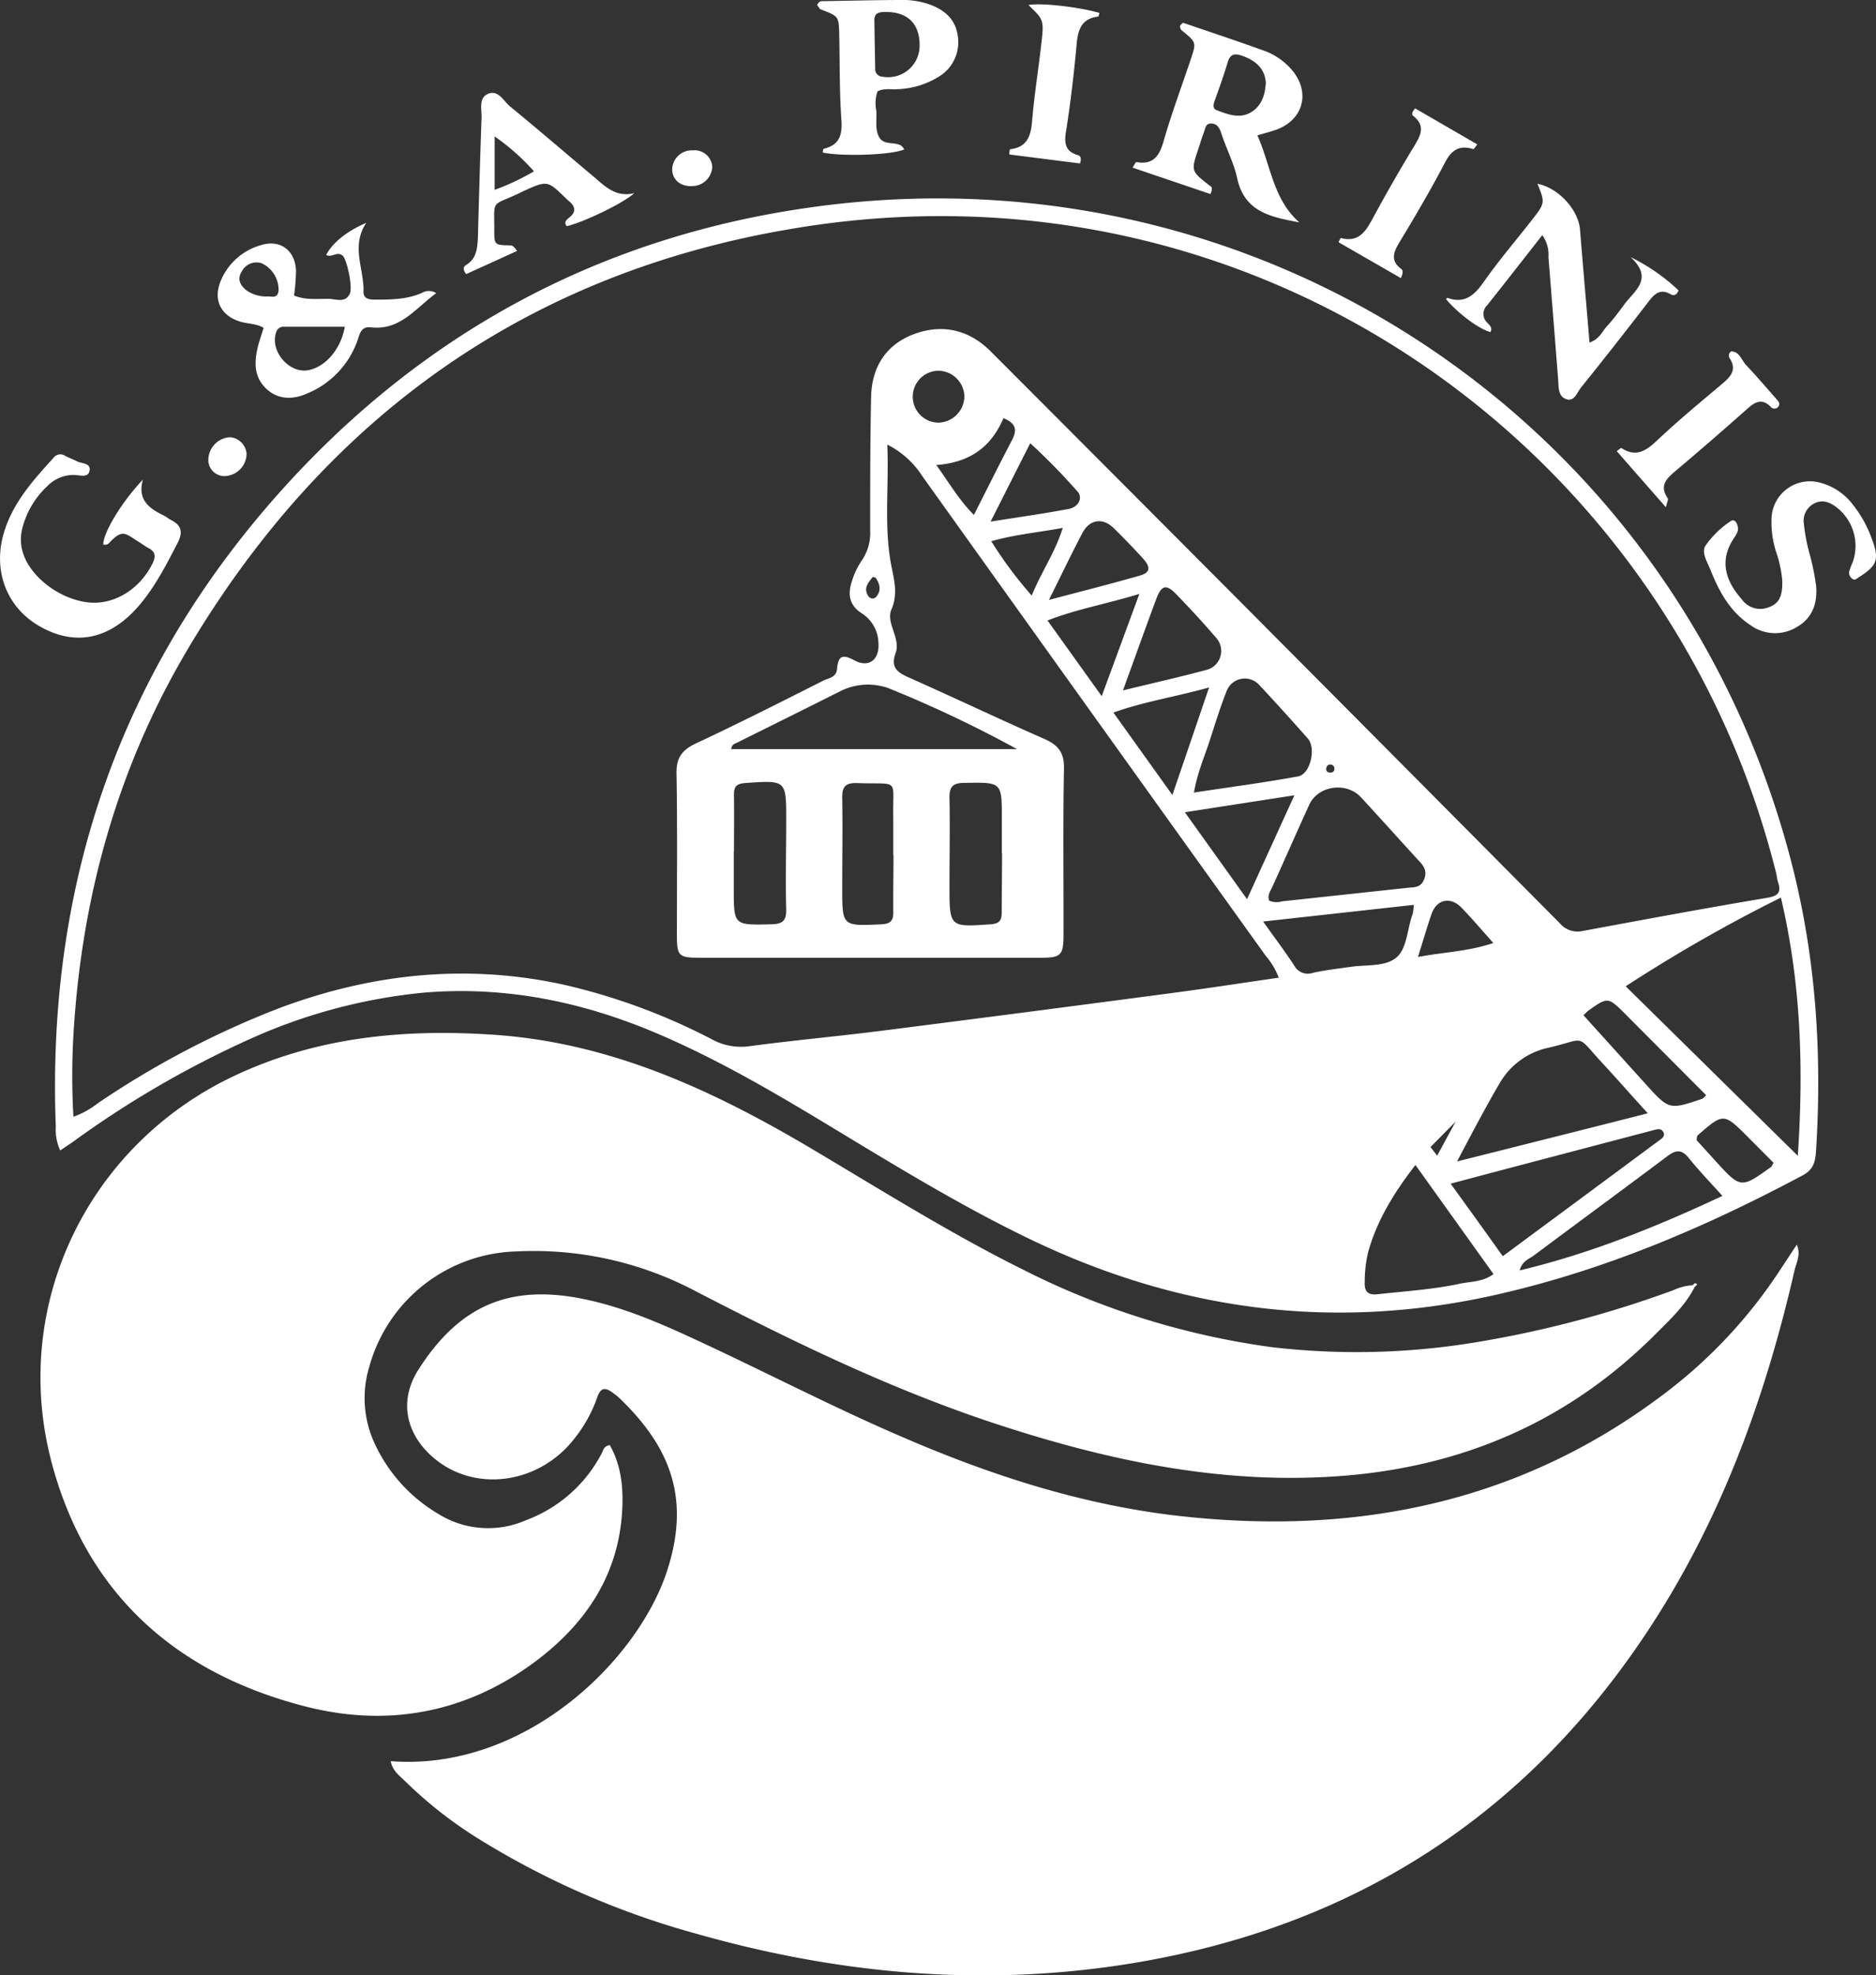
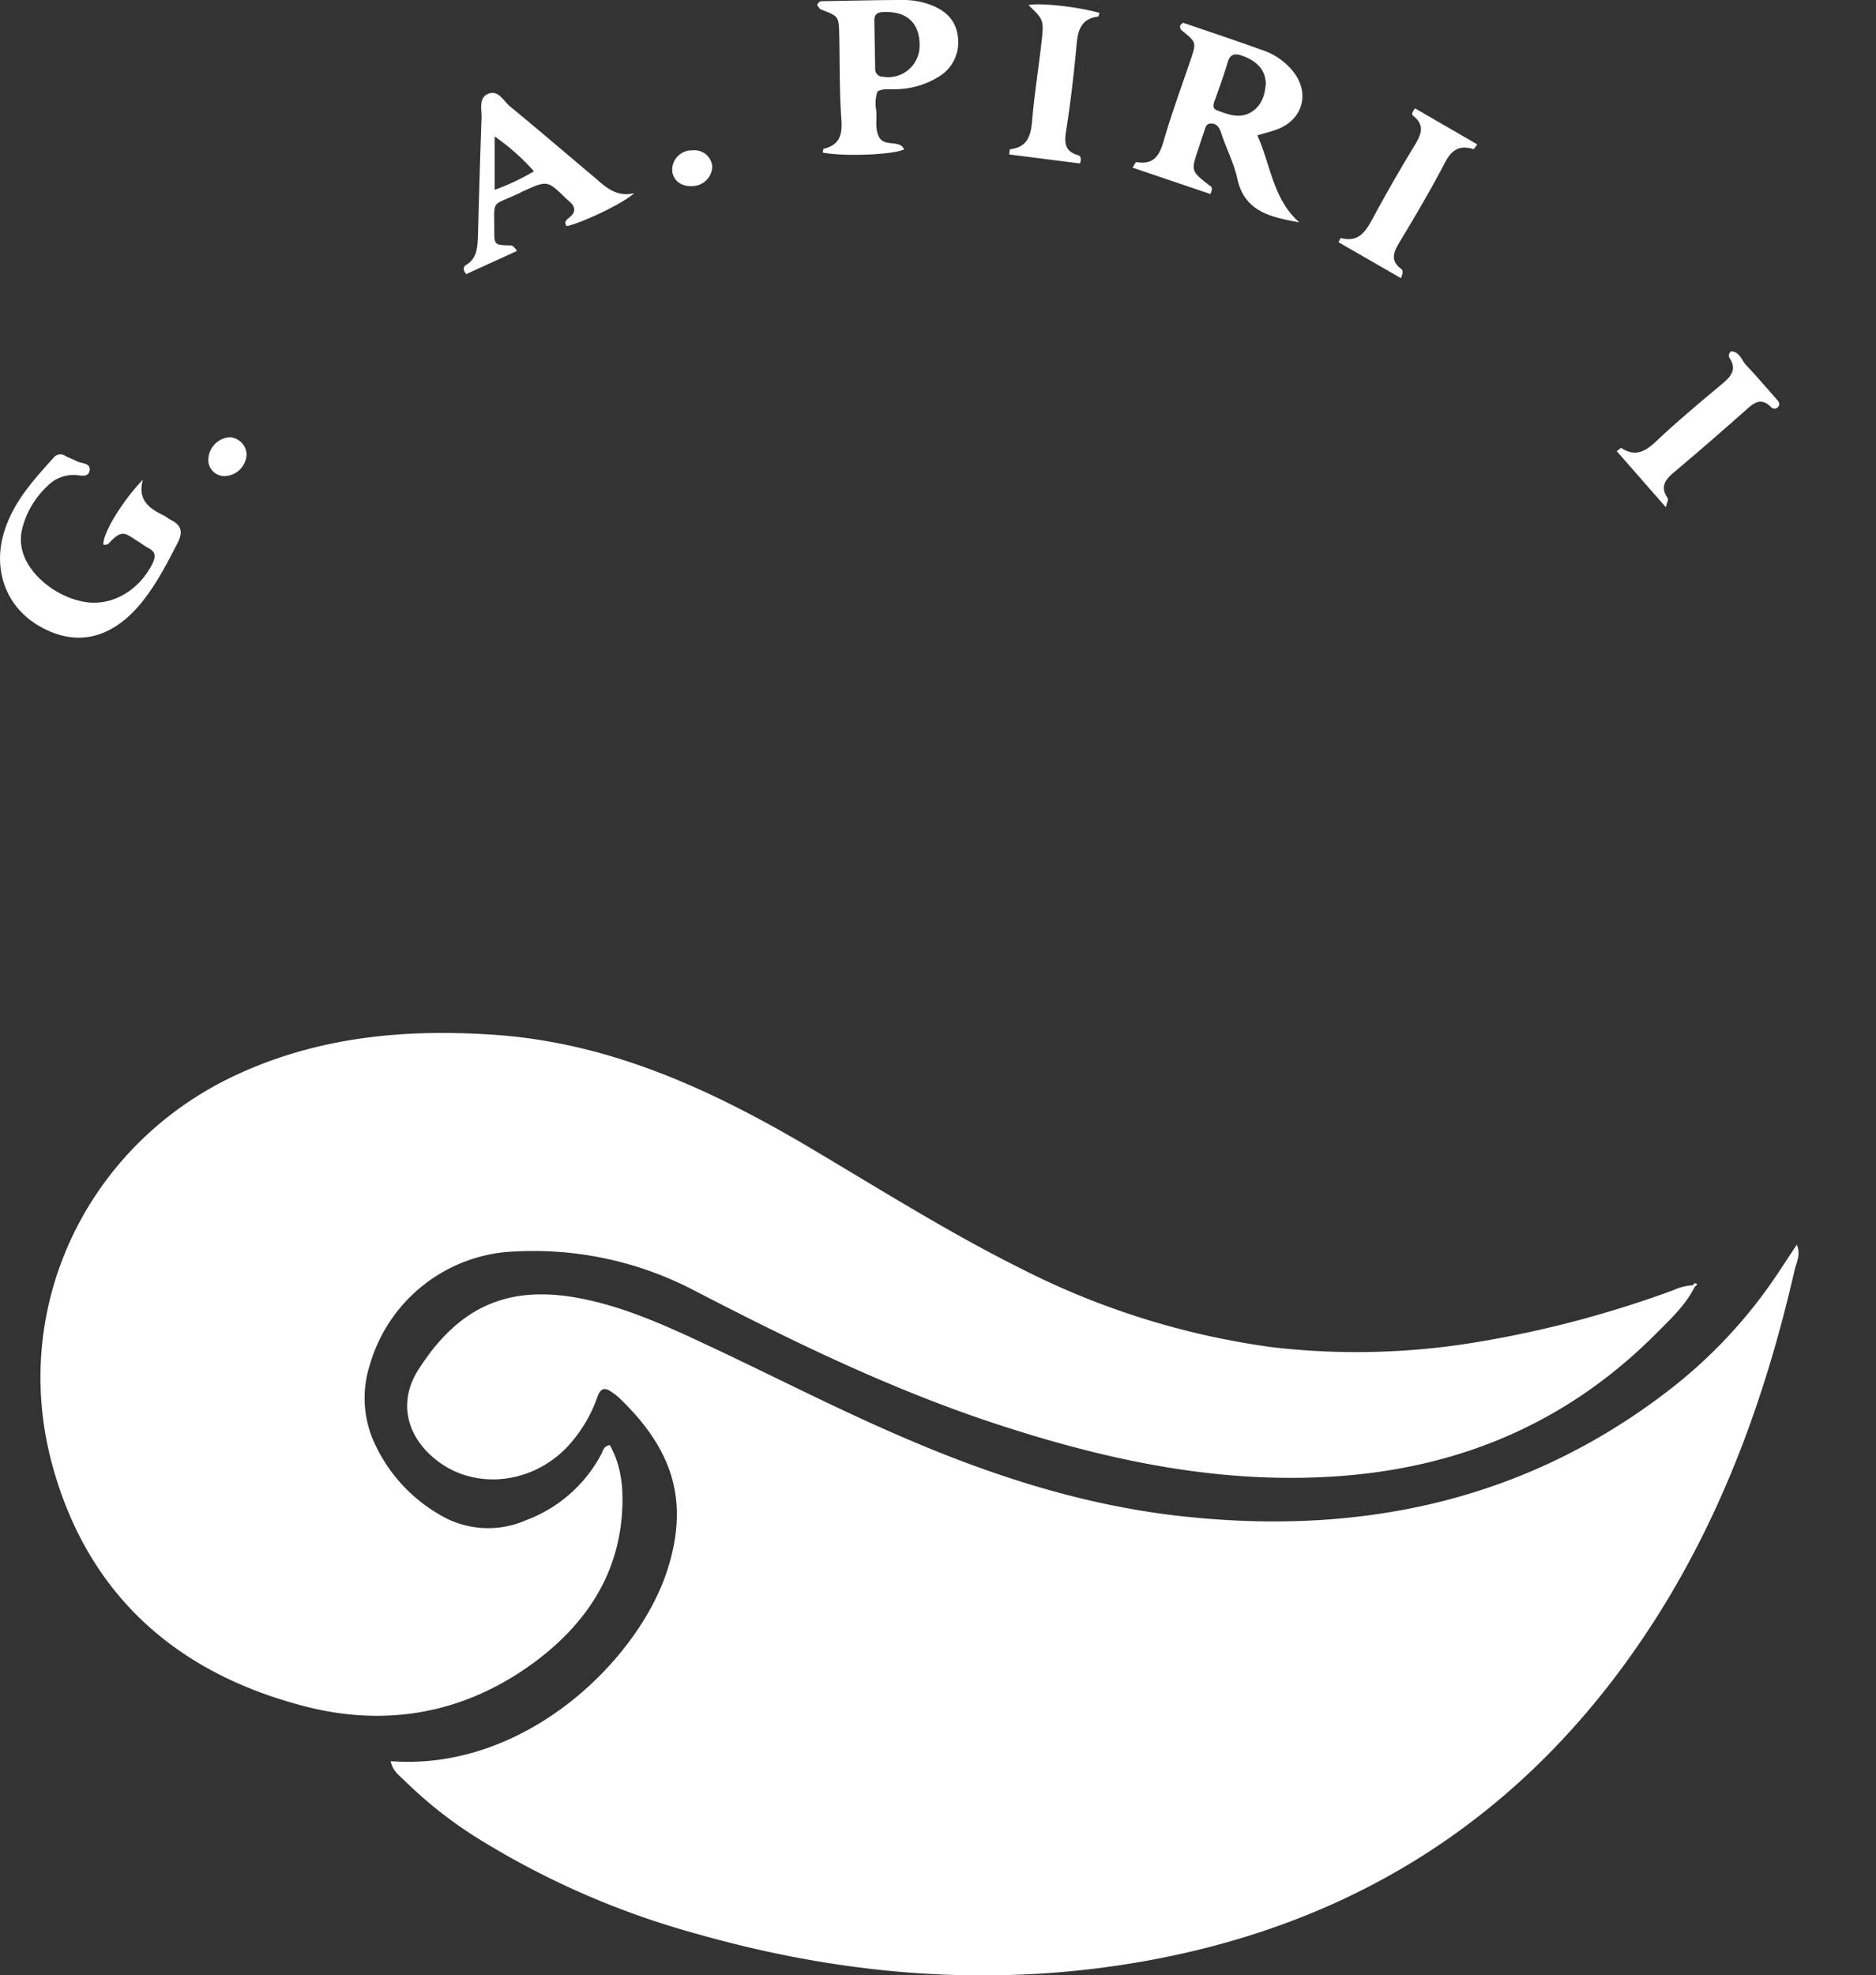
<svg xmlns="http://www.w3.org/2000/svg" id="Layer_1" data-name="Layer 1" viewBox="0 0 338.48 356.26">
  <rect x="0" y="0" width="338.48" height="356.26" fill="#333333" stroke="none" />
  <defs>
    <style>.cls-1{fill:#fff;}</style>
  </defs>
  <path class="cls-1" d="M70.48,317.65c24.24,1.85,44.62-18.17,49.88-34.32,4.2-12.92.73-22.16-8.51-31.08a9.87,9.87,0,0,0-1.23-1c-1.28-.95-2.18-1.19-2.86.78a25.36,25.36,0,0,1-4.22,7.56c-6.4,8.12-17.88,9.64-25.27,3.38-5.08-4.31-6.35-10.34-2.78-15.93,7.18-11.26,15.94-15.19,28.47-13,8,1.42,15.33,4.68,22.62,8.08,12.06,5.61,23.87,11.75,36.08,17,16.28,7.05,33,12.45,50.72,14.37,31.85,3.46,61.35-2.61,87.26-22.38A88.6,88.6,0,0,0,321,229.32l3.19-4.83c.79,1.84-.09,3.24-.4,4.6-5.33,23.28-13.44,45.46-26.75,65.46C275,327.7,244.14,347.4,204.88,354c-26.85,4.5-53.26,2.17-79.32-5.25a149.59,149.59,0,0,1-40-17.59A77.3,77.3,0,0,1,72.9,321.07C72,320.2,70.87,319.42,70.48,317.65Z" />
-   <path class="cls-1" d="M10.87,207.5a8.72,8.72,0,0,1-.8-4.21c-1.69-44,11.68-82.86,41.35-115.56,25.43-28,57.13-45,94.67-50.3,81.43-11.58,157,39.14,177.27,118.66,4.3,16.89,5.39,34,4.31,51.36-.12,1.86-.34,3.43-2.4,4.53-17.85,9.52-36.31,17.36-56.16,21.73-28.89,6.34-56.5,2.63-83.06-10.11-12.5-6-24.28-13.21-36.11-20.37-10.14-6.13-20.36-12.13-31.29-16.79-13.42-5.73-27.33-8.61-42-7.42a99.22,99.22,0,0,0-31.53,8.37A179.39,179.39,0,0,0,13.09,206C12.45,206.43,11.8,206.87,10.87,207.5Zm247.23-.62,1.2,1.56,3.33-6.13Zm39.2-6.09c-3-3.28-5.48-6.12-8.06-8.91-5.14-5.54-2.79-4.53-9.89-2.9a13.35,13.35,0,0,0-8.69,6.26c-2.64,4.38-7.76,14.24-7.76,14.24S293.09,201.9,297.3,200.79ZM160.09,80.19c.34,7.62-.67,14.79.76,22,.5,2.51,1.17,5,0,7.71-1.08,2.47,1.72,5.19.74,7.9-.91,2.53.23,3.44,2.33,4.37,8.18,3.63,16.26,7.48,24.45,11.08,2.48,1.09,3.65,2.41,3.6,5.31-.19,10-.06,20-.08,30,0,3.7-.45,4.18-4,4.18q-30.84,0-61.68,0c-3.75,0-4.07-.32-4.08-4,0-9.75.1-19.5-.07-29.25-.05-2.82,1-4.22,3.47-5.39,7.75-3.62,15.39-7.49,23-11.33.93-.47,2.34-.55,2.49-2.08.2-2.08.69-2.91,3.09-1.61,2.69,1.47,4.62-.14,4.38-3.15a6.49,6.49,0,0,0-3-5.31c-2.33-1.46-2.56-3.53-1.76-5.86a13.53,13.53,0,0,1,1.67-3.54A8.82,8.82,0,0,0,157,95.62c0-8,0-16.07.17-24.11.14-5.34,2.7-9.39,7.8-11.27s9.89-.76,13.79,3.15q28.5,28.53,56.94,57.11,22.88,23,45.71,46a4.19,4.19,0,0,0,4.17,1.41c11.12-2.06,22.25-4.14,33.4-6,2.07-.36,2.37-1.16,1.81-2.87-.16-.49-.19-1-.32-1.54-19.09-76.56-93.4-130.1-176.77-116.37C95.37,49,58.75,75.13,33.79,117.23c-12.5,21.1-18.95,44.16-20.49,68.61a128.28,128.28,0,0,0-.05,15.58A15.72,15.72,0,0,0,17.63,199,162.6,162.6,0,0,1,50.46,181.8c16.55-6.17,33.46-8,50.84-4.29a111.88,111.88,0,0,1,27,9.87,11,11,0,0,0,6.76,1.34c8-1.08,16-1.79,23.94-2.8q26.64-3.39,53.26-6.92c6.08-.81,12.13-1.75,18.46-2.66a13.53,13.53,0,0,0-2.39-4q-31-43.21-61.9-86.43A16.11,16.11,0,0,0,160.09,80.19ZM324.37,208.46c1.06-15.71.61-31.05-3.05-46.57a278.84,278.84,0,0,0-28,16ZM131.94,135.11h51.55a217.73,217.73,0,0,0-23.21-11,11.1,11.1,0,0,0-8.66.55c-6.1,3.08-12.23,6.1-18.35,9.15C132.72,134.12,132,134.17,131.94,135.11ZM229,162.45a3.37,3.37,0,0,0,2.3.12l22.76-2.45c1.14-.12,2.25,0,2.87-1.47s0-2.45-1-3.47c-3.47-3.78-6.88-7.61-10.37-11.37-2.65-2.86-7.74-2.13-9.34,1.34C234,150,231.82,155,229.6,159.88,229.23,160.69,228.62,161.46,229,162.45Zm42.13,64.13c9.63-7.12,18.82-13.91,28-20.72.58-.43,1.53-.9.88-1.83-.41-.59-1.19-.32-1.83-.15l-25.14,6.61-11.31,3C265,218,268,222.16,271.14,226.58Zm-15.75-16.46c-3.86,5-6.91,9.93-8.53,15.71a23.45,23.45,0,0,0-.62,5.46c-.07,1.73.65,2.33,2.35,2.14,5-.55,10-.86,14.84-1.9,2-.42,4.09-.29,6.05-1.73Zm-40-67.16c6.49-1,12.69-1.79,18.84-2.93,2.2-.4,3.28-5.08,1.75-6.82-2.86-3.24-5.76-6.46-8.72-9.61a3.51,3.51,0,0,0-5.95,1.08c-1.1,2.8-2,5.68-2.92,8.54C217.41,136.29,216.05,139.25,215.41,143Zm95.38,72.73c-2.25-2.51-4.26-4.58-6.05-6.81-1.29-1.6-2.3-1.53-3.88-.34-8,6-16.06,11.92-24.08,17.9-.89.67-2.12,1-2.56,2.7C286.87,226.1,298.65,221.37,310.79,215.69Zm-130-61.75v-6.31c0-6.63,0-6.54-6.79-6.42-2.09,0-2.7.73-2.66,2.74.11,5.25,0,10.5,0,15.76,0,7.56,0,7.51,7.42,7,1.54-.11,2-.64,2-2.12C180.75,161,180.79,157.48,180.8,153.94Zm-48.37-.38v6.69c0,6.69,0,6.61,6.74,6.46,2-.05,2.77-.55,2.72-2.69-.14-5.38,0-10.76,0-16.14,0-7.21,0-7.16-7.36-6.65-1.51.1-2.09.59-2.06,2.09C132.47,146.73,132.44,150.14,132.43,153.56Zm122.65,9.65-27.14,3c2.19,3.07,4,5.48,5.65,8a2.76,2.76,0,0,0,3.33,1.25c2.31-.5,4.66-.77,7-1.1,2.72-.37,6,0,8-1.6s2-5.23,3-7.91A8.69,8.69,0,0,0,255.08,163.21Zm-93.87-9c0-2.23,0-4.47,0-6.69-.17-7.34,1.38-6-6.55-6.28-2.15-.07-2.7.74-2.66,2.72.09,5.38,0,10.76,0,16.14,0,7,0,6.92,6.95,6.62,1.69-.07,2.31-.58,2.26-2.28C161.14,161,161.21,157.6,161.21,154.19Zm41.41-29.68c5.5-1.34,10.32-2.42,15.08-3.7a3.53,3.53,0,0,0,1.77-5.79c-2.3-2.68-4.7-5.28-7.16-7.82-1.81-1.88-2.67-1.73-3.61.71C206.7,113.16,204.83,118.45,202.62,124.51ZM225,162.18l8.54-18.74-19.76,3.06Zm-13.47-18.79c2.31-6.75,4.34-12.7,6.62-19.4-6.21,1.73-11.71,2.55-17.26,4.53Zm74.18,39.73,11.17,12.36c4.27,4.71,4.27,4.71,10.22,2.71.21-.07.36-.3.74-.65L293.35,183c-3.24-3.24-3.24-3.24-6.9-.62C286.35,182.48,286.26,182.58,285.69,183.12Zm-80.14-76c-6.07,1.85-11.32,2.74-16.57,4.79l9.78,13.65Zm-16.3,1.08c6-1.59,11.2-2.9,16.35-4.37,1.93-.56,2.06-1.49.57-3.14-1.68-1.84-3.42-3.64-5.2-5.39-2-2-4.39-1.66-5.71.86C193.31,99.89,191.51,103.68,189.25,108.22ZM178.73,94.08c5.31-.84,9.71-1.46,14.06-2.28,1.81-.34,2.63-2,1.63-3.14a114.46,114.46,0,0,0-8.54-8.72C183.47,84.71,181.3,89,178.73,94.08Zm-9.8-10.21c2.44,3.38,4.16,6.39,6.79,9,2.4-4.72,4.61-9.19,6.93-13.6,1-2,.41-3-1.6-3.85C178.83,80.63,175,83.42,168.93,83.87ZM320,209.73l-4.55-4.57c-4.45-4.46-4.46-4.46-9.13-.4-.16.13-.13.48-.22.86l3.38,3.73c4.6,5.05,4.61,5.05,10.14,1.07C319.66,210.36,319.69,210.21,320,209.73ZM255.84,172.6c4.79-.89,9.14-1,13.6-2.52-2.12-2.36-3.88-4.46-5.79-6.41s-4.42-1.53-5.36,1.18C257.48,167.18,256.8,169.56,255.84,172.6Zm-77-75a74,74,0,0,0,7.31,9.82c1.74-4.28,4.22-7.77,5.6-12.21C187.28,96.05,183.15,96.39,178.85,97.62ZM174,71.4a4.76,4.76,0,0,0-4.58-4.53,4.68,4.68,0,0,0-.11,9.36A4.8,4.8,0,0,0,174,71.4Zm-16.53,32.65c-.76,1-1.77,2-.79,3.48a.9.9,0,0,0,1.35.18c1-1.09.77-2.3,0-3.45C158,104.18,157.83,104.17,157.47,104.05ZM240,137.9c-.45,0-.62.27-.7.65a.62.62,0,0,0,.54.79c.56.08,1-.2.91-.82A.68.68,0,0,0,240,137.9Z" />
  <path class="cls-1" d="M305.76,232.13c-1.69,3.35-4.44,5.86-7,8.44-15.63,15.68-34.61,23.93-56.65,25.63-21.43,1.65-41.9-2.68-62.06-9.27-19.09-6.24-37.08-15-54.87-24.22a62.5,62.5,0,0,0-32-7,28.32,28.32,0,0,0-26.51,20.66,19.42,19.42,0,0,0,.57,13.17A28.64,28.64,0,0,0,79,273a17,17,0,0,0,15.93,1.18,25.38,25.38,0,0,0,13.61-12c.29-.55.32-1.31,1.48-1.54,2.09,3.69,2.48,7.8,2.23,11.94-.7,11.8-6.84,20.6-16,27.35-12.45,9.13-26.57,11.64-41.3,7.81-23.29-6-39.4-20.36-45.66-44.06-7.42-28.15,6.45-57,32.76-69.53,14.93-7.1,30.7-8.62,47-7.52,21.44,1.44,40.09,10.25,58.13,21,12.23,7.27,24.29,14.82,37,21.16a141.33,141.33,0,0,0,45.38,14.2,132,132,0,0,0,37.39-1A195,195,0,0,0,302,232.67a9.27,9.27,0,0,1,3.42-.86Z" />
  <path class="cls-1" d="M218.39,35l-14.06-4.77c.4-.57.58-1,.68-1,3.23.58,4.25-1.29,5-4,1.43-4.91,3.22-9.72,4.85-14.58,1-3,1-3-1.53-5.08a.9.9,0,0,1-.38-1c.18-.16.42-.48.54-.45,4.84,1.64,9.7,3.27,14.51,5a11.87,11.87,0,0,1,5.14,3.56c3.36,4,2,9-2.94,10.74-1,.35-2,.59-3.34,1,2.42,5.35,2.8,11.47,7.57,15.69-5-.95-9.87-1.8-11.2-7.93-.61-2.8-2-5.44-2.89-8.17-.33-1-.81-1.76-1.86-1.73s-1,1-1.31,1.7c-.37,1-.66,2-1,3-1.29,3.88-1.28,3.88,2.12,6.53C218.64,33.66,218.84,34,218.39,35Zm10-19.75c0-2.47-1.42-4.16-4.16-5.15-1.25-.46-2.22-.52-2.71,1.09-.71,2.38-1.54,4.71-2.37,7-.24.68-.38,1.4.36,1.68,1.94.73,4,1.56,6,.49S228.22,17.31,228.36,15.21Z" />
-   <path class="cls-1" d="M53.06,53.3c2,.84,4.13.59,6.21.6,1.3,0,3,.83,3.84-.91.56-1.14-.49-6.1-1.26-6.85-1-.93-2,.43-3-.16,1.09-2.13,3.7-4.29,7.23-5.78-2.84,4.28-.33,8.38-.5,12.48,0,1.16,1,1.38,2,1.36,2.9,0,5.8,0,8.54-1.21a2.43,2.43,0,0,1,2.58.05c-3.76,2.75-6.49,6.76-11.79,6.16-1.85-.21-2,1.26-2.45,2.48a16.08,16.08,0,0,1-9,9.43c-3.19,1.45-6,.87-7.91-1.36-1.62-1.9-1.63-4.11-1.18-6.36.28-1.4.79-2.75,1.2-4.11-1.38-.79-2.9-.69-4.27-1.12-3.57-1.13-4.9-4-3.43-7.45A11.09,11.09,0,0,1,47,44.24c3.55-1.15,6.32.92,6.41,4.7A39.54,39.54,0,0,1,53.06,53.3Zm9.15,5.63H51.31a1.37,1.37,0,0,0-1.48,1c-1.19,3.34,2.32,7.49,5.79,6.84C58.68,66.2,61.52,63,62.21,58.93ZM48.5,53.47c.54,0,1.58.38,1.76-1a5.28,5.28,0,0,0-3.08-5,3,3,0,0,0-3.6,1.57c-.84,1.37-.19,2.49.93,3.36A6.38,6.38,0,0,0,48.5,53.47Z" />
-   <path class="cls-1" d="M278.27,42.41c-3.45,4.4-6.67,8.53-9.93,12.63a2.16,2.16,0,0,0,0,3.16c.4.45,1,.91.58,1.69-2-.51-5.64-3.17-8-5.9.07-.1.18-.29.21-.28,3.16,1.16,4.9-.48,6.62-2.92,2.64-3.77,5.65-7.29,8.49-10.91,2.56-3.26,2.56-3.27,1.16-6.73,3.79.74,7.39,4.67,7.68,8.3.54,6.65,1.12,13.3,1.71,20.34,1.72-.61,2.24-1.87,3-2.79C291,57.7,292,56.36,293,55c1.78-2.51,5.5-4.63,1.21-8.62a34.75,34.75,0,0,1,8.65,6c-.39,1-1,.94-1.42.7-1.83-1.07-2.88-.13-3.95,1.26q-6,7.81-12.21,15.53c-.7.87-1.18,2.48-2.48,2.18-1.73-.41-1.56-2.19-1.67-3.63q-.86-11-1.75-22.06A6,6,0,0,0,278.27,42.41Z" />
  <path class="cls-1" d="M25.78,86.51c-1,3.6,1.07,5.17,3.7,6.43.47.22.87.59,1.34.83,1.88.94,2.25,2.15,1.24,4.12-2.06,4-4.11,8-7,11.36-5.27,6.11-11.5,7.38-17.9,3.71C.92,109.41-1.55,102.33,1,95.17c1.75-5,5.2-8.78,8.65-12.59a1.54,1.54,0,0,1,2.1-.37c.69.38,1.44.63,2.15,1,.87.43,2.49.28,2.27,1.65s-1.71.84-2.68.81a6.6,6.6,0,0,0-5,2.06A15.66,15.66,0,0,0,4,95.39a8,8,0,0,0,.13,4.28c1.35,4.44,6.76,8.52,12,9,4.6.4,9.1-2.45,11.37-7,.66-1.34.56-2.18-.78-2.86-.58-.3-1.1-.72-1.66-1.06-2.43-1.49-2.92-2.46-5.36.18a1,1,0,0,1-1.06.28C18.56,96.26,21.82,90.67,25.78,86.51Z" />
  <path class="cls-1" d="M147.43.89c.23-.42.44-.68.9-.68,4.73-.07,9.45-.2,14.18-.21a14.36,14.36,0,0,1,5.41.88c2.63,1,4.51,2.69,4.89,5.62a7.23,7.23,0,0,1-3.51,7.38,15.12,15.12,0,0,1-7.46,2.21c-1.16.08-2.37-.21-3.51.39a6.56,6.56,0,0,0-.23,3.43c.14,1.56-.26,3.2.44,4.67.82,1.77,2.89.86,4.15,1.76a2.61,2.61,0,0,1,.45.61c-2.2,1-11,1.31-14.68.57,0-.24.06-.66.16-.69,2.83-.67,3.38-2.46,3.19-5.21-.36-5.1-.28-10.23-.39-15.35-.08-3.35-.1-3.33-3.3-4.56C147.82,1.6,147.64,1.15,147.43.89Zm18.49,7.43c.07-4.1-2.24-6.29-6.39-6.15-1.08,0-1.79.29-1.77,1.51q.06,4.34.15,8.65a1.36,1.36,0,0,0,1.38,1.51A5.67,5.67,0,0,0,165.92,8.32Z" />
-   <path class="cls-1" d="M321.57,104.72a22,22,0,0,0-1.2-5.44,17.86,17.86,0,0,1-.74-5.84,6.93,6.93,0,0,1,8.91-6.34A10.81,10.81,0,0,1,334.29,91a21.47,21.47,0,0,1,3.43,6.17c1.41,3.72,1,4.87-2.43,7-.31.19-.59.55-1,.27a1.31,1.31,0,0,1-.65-1.34,16.05,16.05,0,0,1,.68-1.82,8.8,8.8,0,0,0-3-9.81c-1.23-.93-2.53-1.42-4-.66a3.5,3.5,0,0,0-1.86,3.62,33.3,33.3,0,0,0,1.13,5.79,46.06,46.06,0,0,1,1.08,5.4c.27,3-.53,5.75-3.4,7.43a7.55,7.55,0,0,1-8.54-.37c-3.56-2.36-5.52-5.91-7.05-9.74-.58-1.46-1.73-3.23-1-4.46a16.64,16.64,0,0,1,4.43-4.38c.89-.7,1.36.27,1.46,1.08s-.48,1.49-.89,2.14c-2.73,4.34-.86,8,1.59,10.78a4.09,4.09,0,0,0,4.93,1.4C321,108.82,321.63,107.56,321.57,104.72Z" />
  <path class="cls-1" d="M114.44,34.84c-2.22,2-9.58,5.4-12.19,5.95-.62-.77.07-1.23.51-1.59,1.26-1,1-2-.06-2.89-.21-.17-.4-.35-.59-.53-3.35-3.26-3.35-3.26-7.67-1.31-.36.17-.7.36-1.06.52-4.83,2.23-4.18.94-4.2,6.58,0,2.61.07,2.63,2.86,2.69.47,0,.68.22,1.25,1l-9.18,4.18c-.72-.91-.43-1.39,0-1.66,1.84-1.11,2-2.89,2.11-4.78.2-7.22.4-14.44.66-21.66.06-1.51-.54-3.53,1-4.33,2-1,2.94,1.21,4.16,2.2,4.88,4,9.65,8.1,14.48,12.16C108.81,33.2,110.77,35.72,114.44,34.84ZM89.25,24.61v9.63a42.31,42.31,0,0,0,7.09-3.34A39.83,39.83,0,0,0,89.25,24.61Z" />
  <path class="cls-1" d="M194.85,29.48,182.1,27.86a4.24,4.24,0,0,1,.12-.94c3.11-.33,3.78-2.39,4-5.12.39-4.58,1.11-9.13,1.64-13.7s.48-4.51-2.3-7.19c2.22-.43,9,.32,12.81,1.42-.08.23-.14.64-.25.66-2.87.36-3.61,2.21-3.85,4.83-.49,5.36-1.11,10.72-1.95,16-.35,2.22,0,3.55,2.25,4.19C194.94,28.15,195.18,28.55,194.85,29.48Z" />
  <path class="cls-1" d="M252.77,50.17l-11.26-6.48a4.34,4.34,0,0,1,.4-.77c3.26.89,4.52-1.22,5.82-3.62q3.56-6.59,7.46-13c1.22-2,2-3.68-.23-5.42-.36-.28-.1-.72.35-1.34l11.24,6.51c-.4.49-.62.88-.71.85-2.55-.81-4,.19-5.18,2.52-2.55,4.88-5.36,9.64-8.21,14.36-1.07,1.79-1.58,3.27.36,4.72C253.17,48.8,253.15,49.19,252.77,50.17Z" />
  <path class="cls-1" d="M312.34,63.38c1.51,0,1.86,1.56,2.69,2.45,1.89,2,3.69,4.12,5.52,6.18.34.39.71.81.3,1.34a.86.86,0,0,1-1.38,0c-1.7-1.67-3-.72-4.36.52-4.24,3.75-8.5,7.46-12.83,11.1-1.65,1.38-2.91,2.67-1.38,4.89.15.21-.13.72-.33,1.63L291.7,81.37c.45-.31.76-.62.83-.57,2.6,1.71,4.41.57,6.4-1.31,3.73-3.52,7.68-6.8,11.61-10.1,1.62-1.36,3-2.63,1.47-4.88A.9.9,0,0,1,312.34,63.38Z" />
  <path class="cls-1" d="M40.59,85.87a2.9,2.9,0,0,1-3-2.94,4.13,4.13,0,0,1,3.9-4.07,3.25,3.25,0,0,1,3,3A4.09,4.09,0,0,1,40.59,85.87Z" />
  <path class="cls-1" d="M128.51,30.06a3.63,3.63,0,0,1-3.55,3.5c-2.18.15-3.73-1.18-3.68-3.14a3.54,3.54,0,0,1,3.72-3.3A3.19,3.19,0,0,1,128.51,30.06Z" />
  <path class="cls-1" d="M305.42,231.81c.23-.33.49-.55.8-.12,0,0-.3.29-.46.44Z" />
</svg>